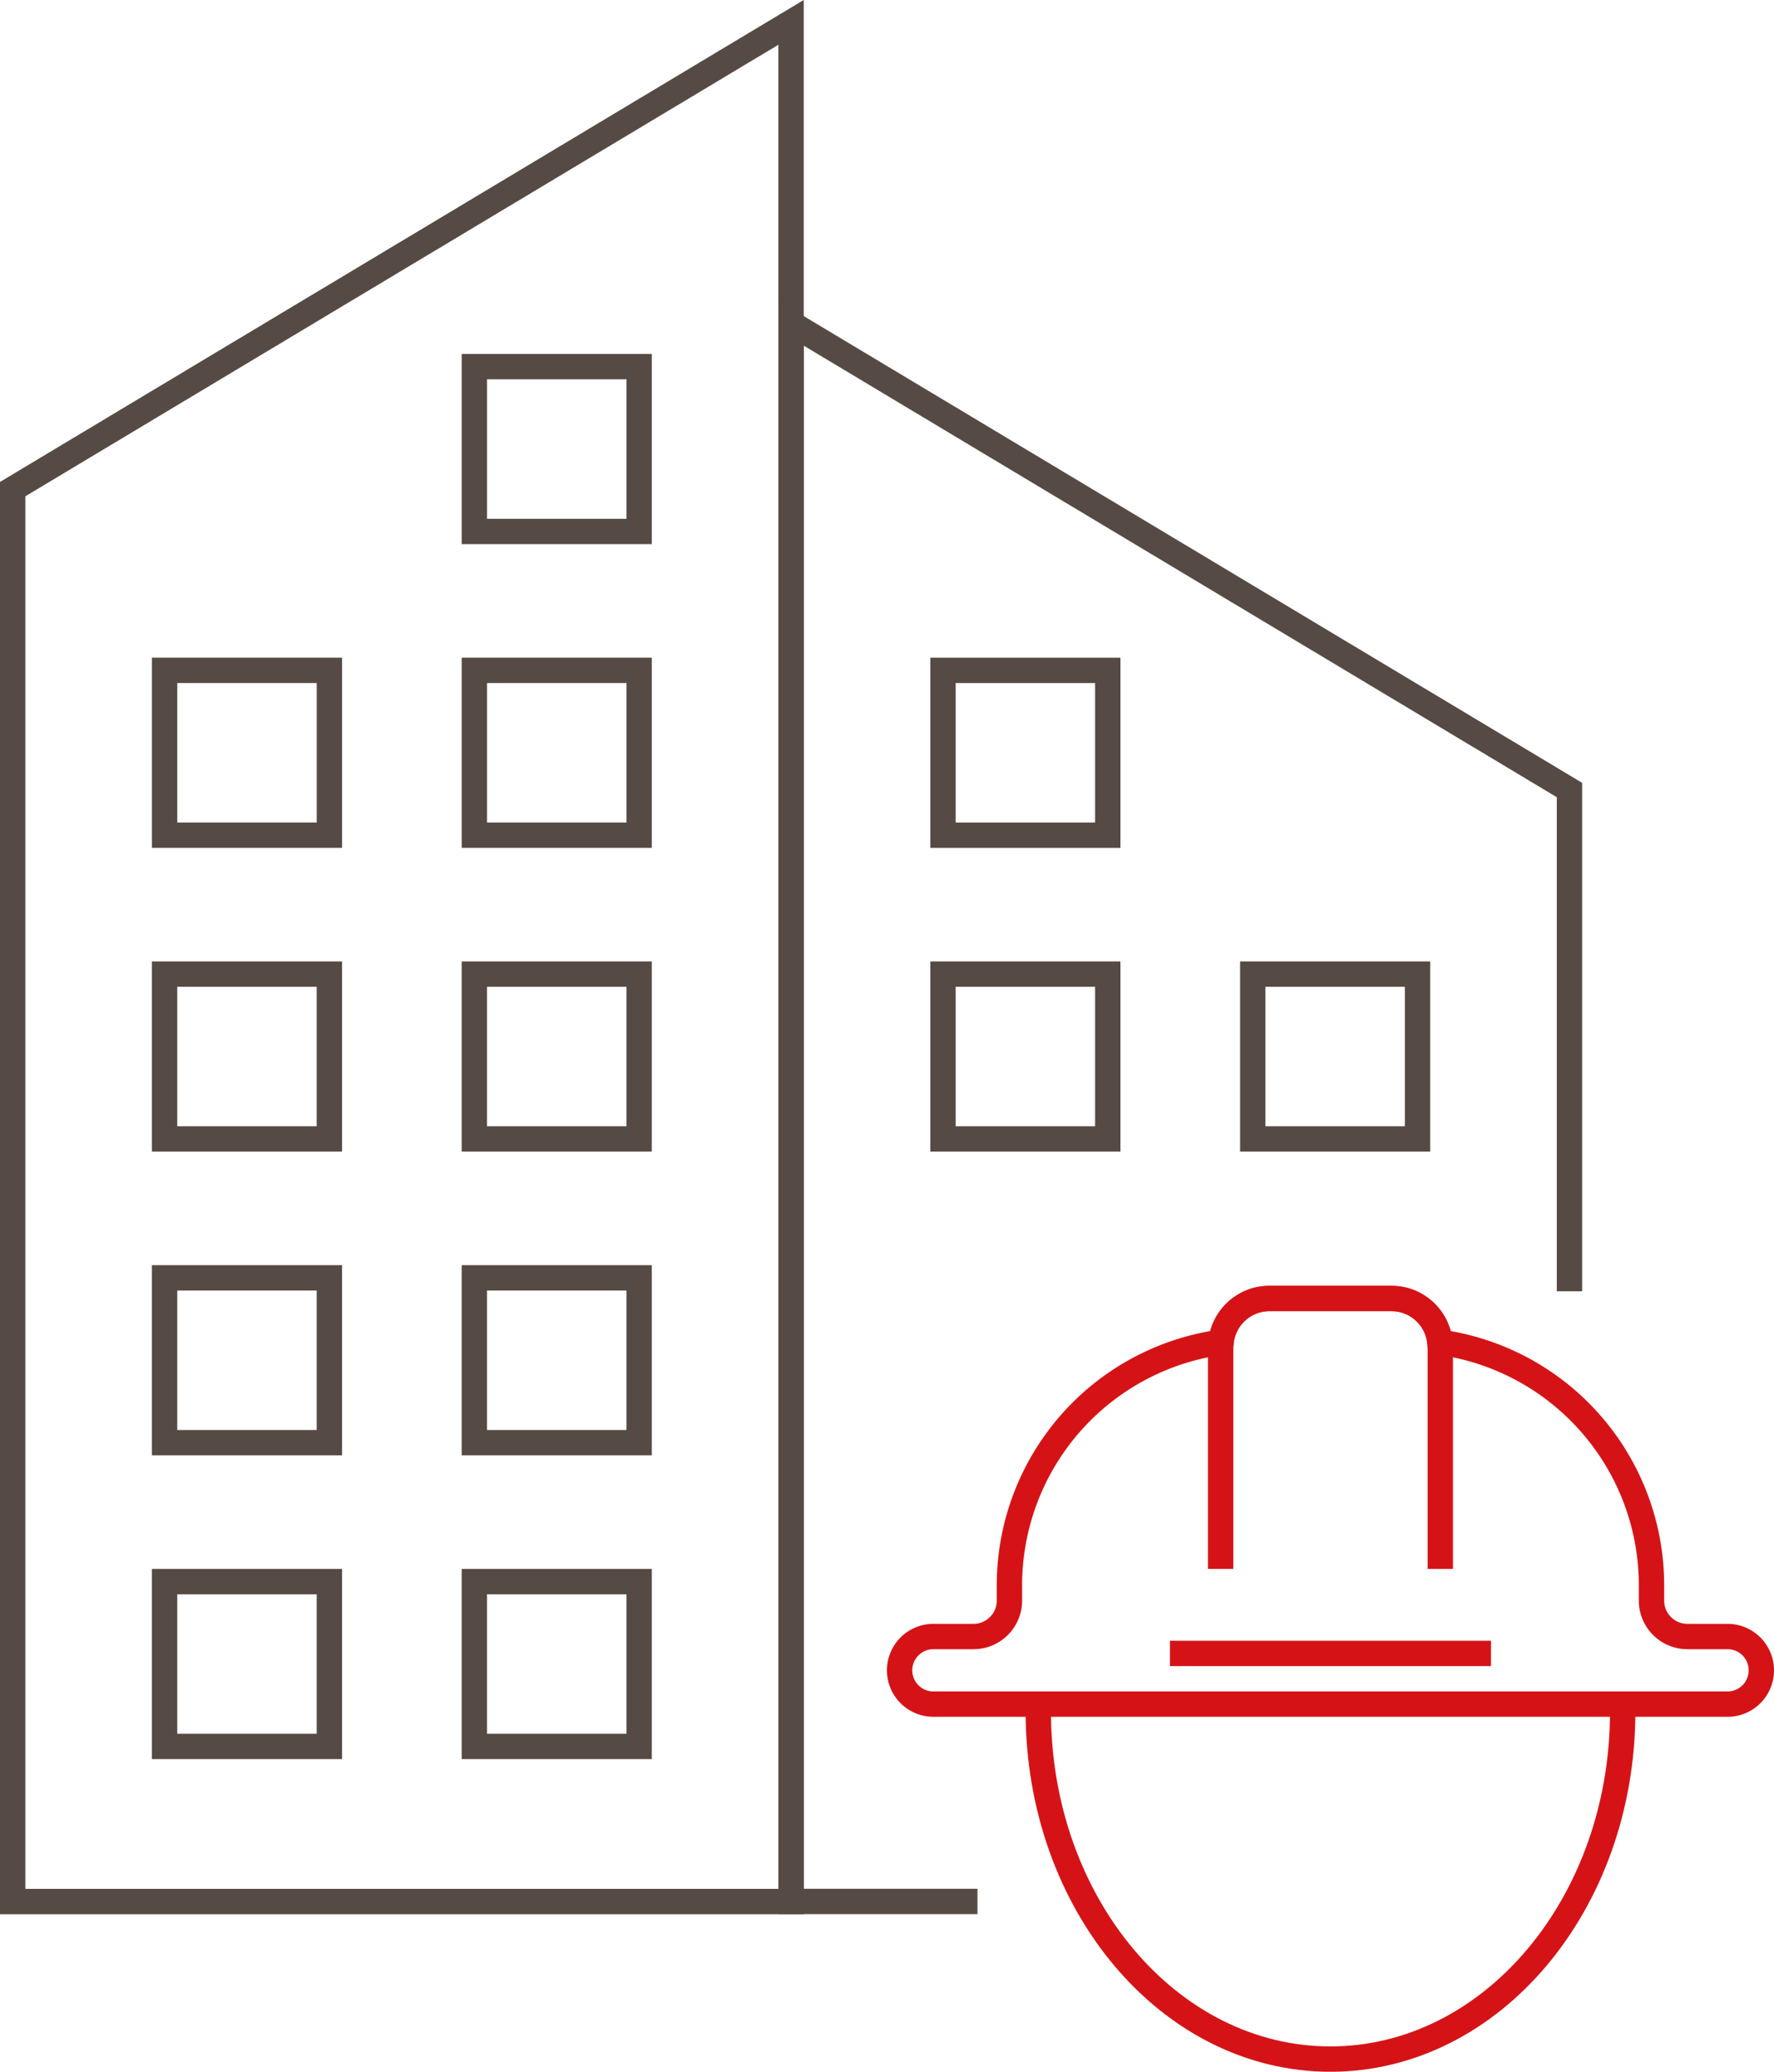
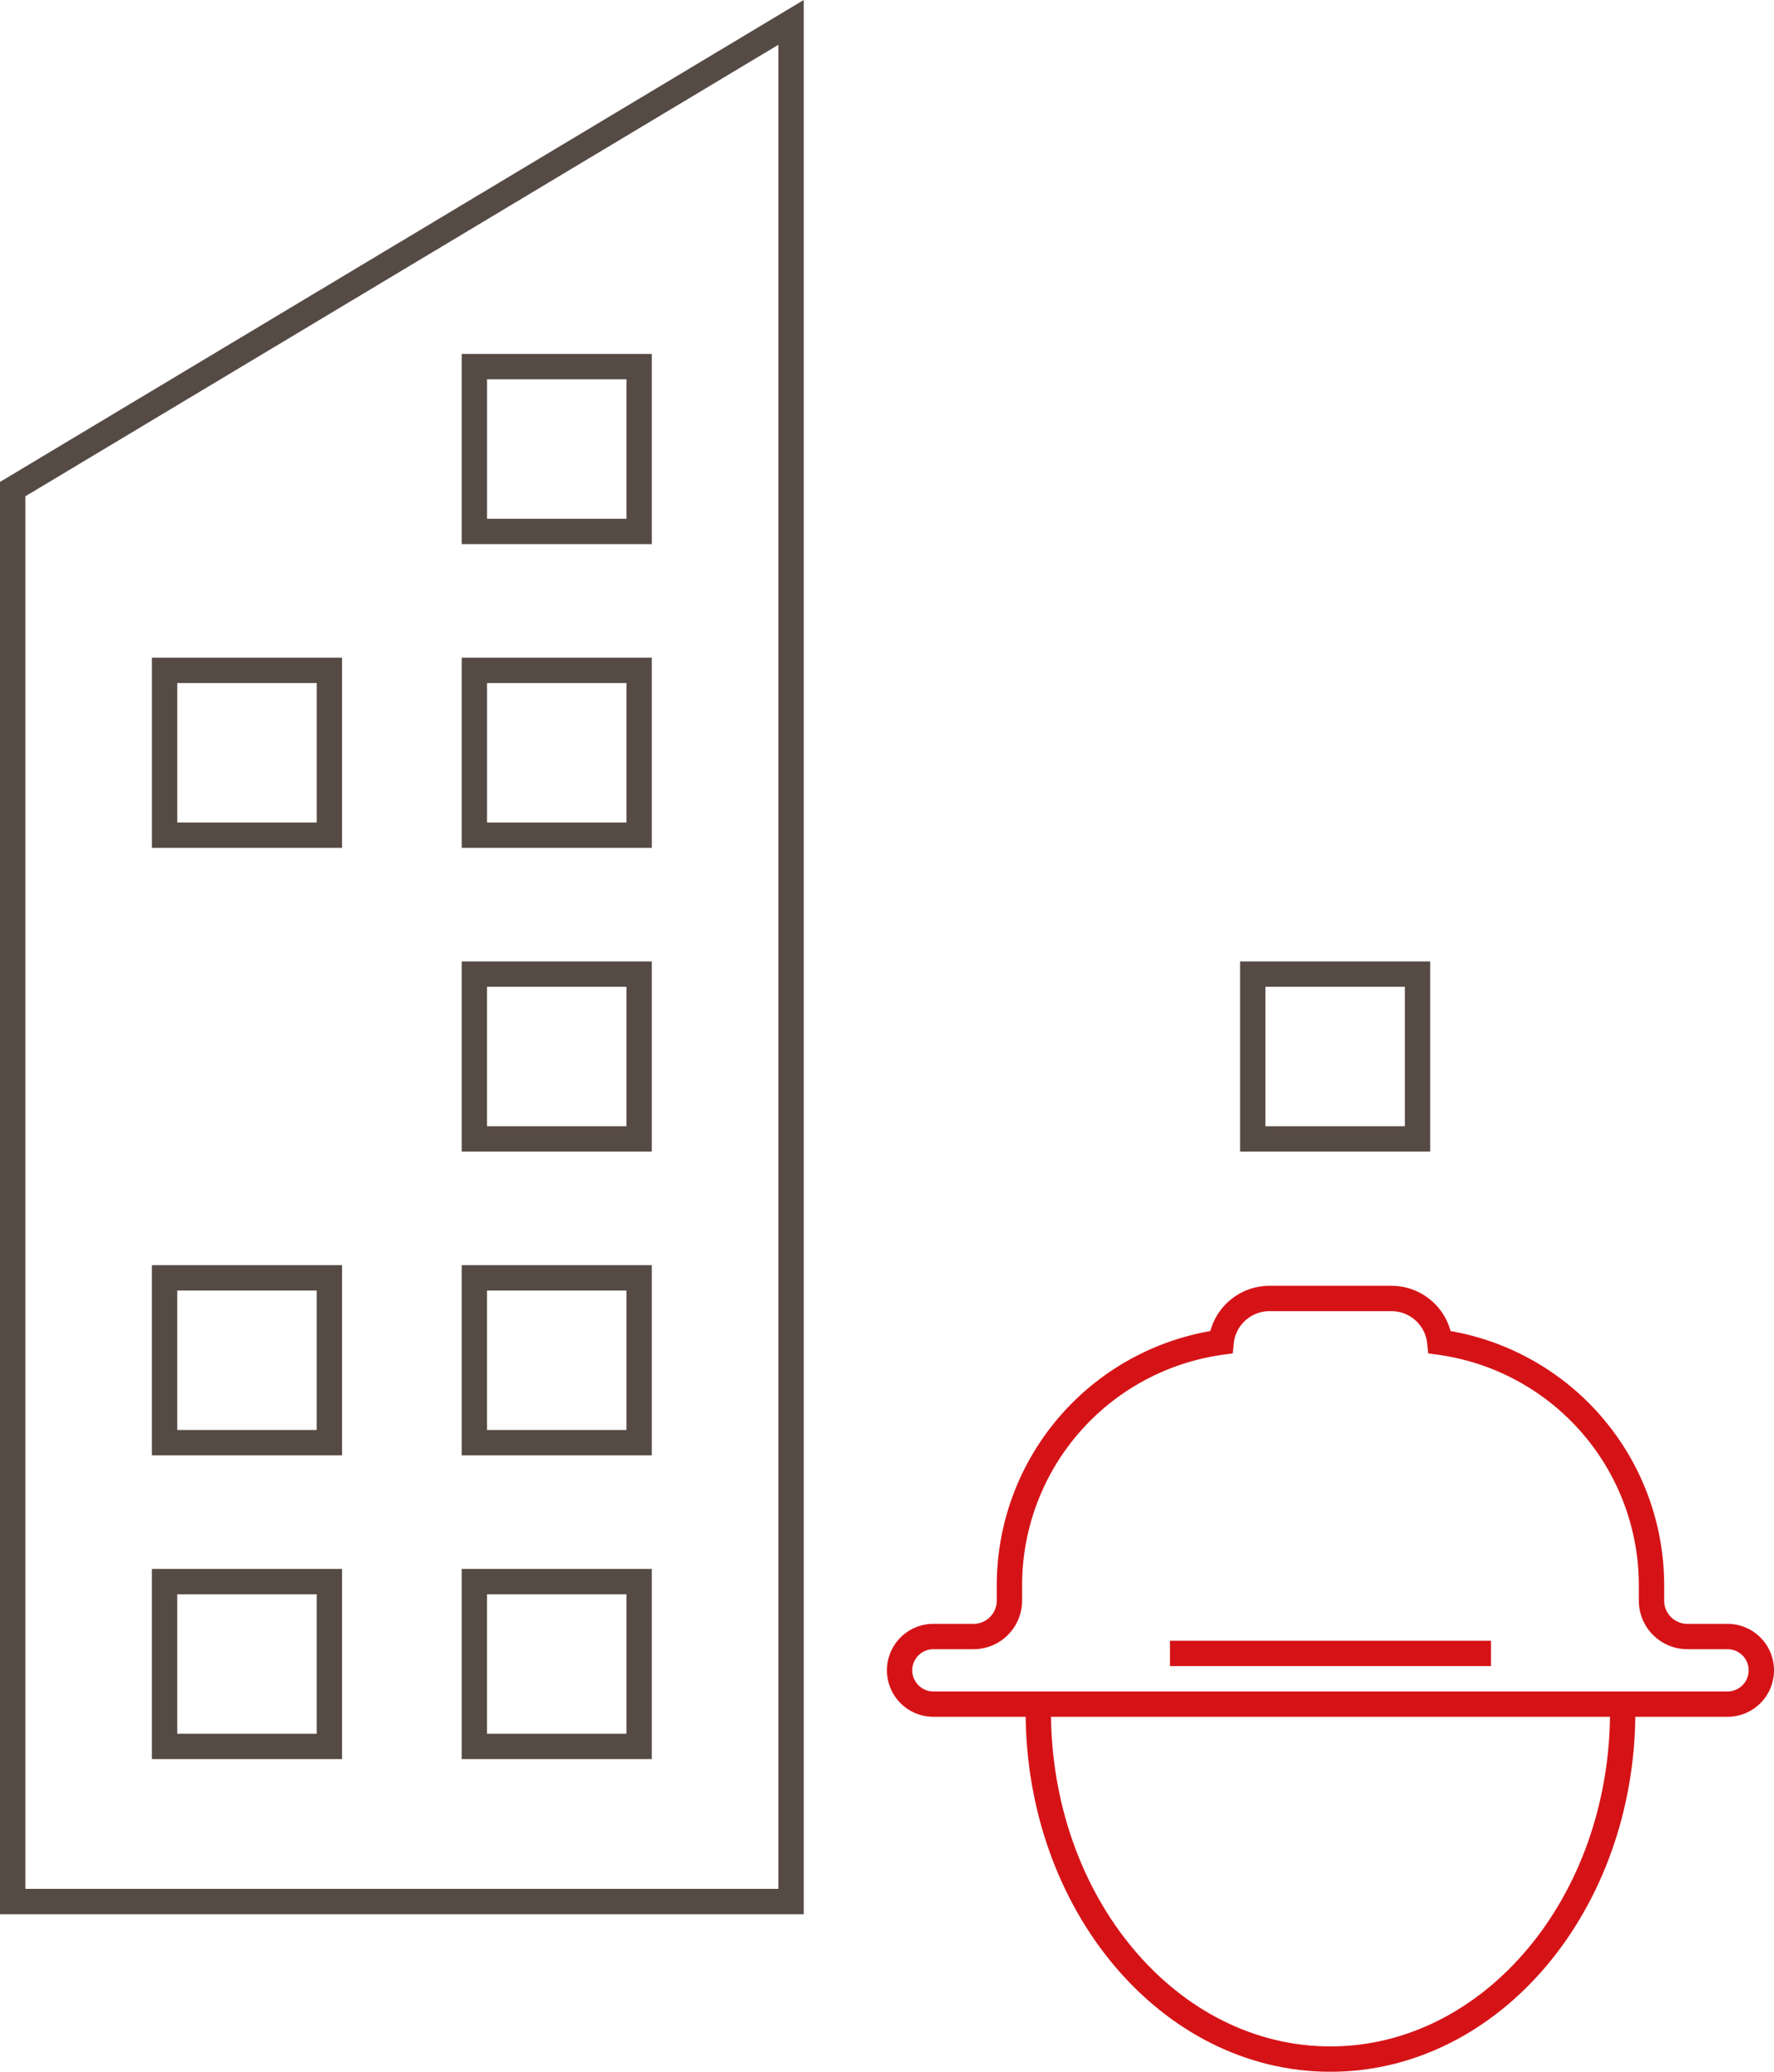
<svg xmlns="http://www.w3.org/2000/svg" width="104.992" height="122.573" viewBox="0 0 104.992 122.573">
  <g id="Baubranche" transform="translate(-1.25 2.059)">
    <g id="Gruppe_1800" data-name="Gruppe 1800" transform="translate(1 1)">
      <g id="Gruppe_1804" data-name="Gruppe 1804">
        <path id="Pfad_821" data-name="Pfad 821" d="M47.068,108.944H1V25.379L47.068-2.235Z" transform="translate(0 0.5)" fill="none" stroke="#564a44" stroke-width="1.5" />
      </g>
    </g>
    <rect id="Rechteck_1350" data-name="Rechteck 1350" width="9.752" height="9.752" transform="translate(10.992 37.602)" fill="none" stroke="#564a44" stroke-width="1.5" />
-     <rect id="Rechteck_1376" data-name="Rechteck 1376" width="9.752" height="9.752" transform="translate(57.06 55.574)" fill="none" stroke="#564a44" stroke-width="1.5" />
-     <rect id="Rechteck_1378" data-name="Rechteck 1378" width="9.752" height="9.752" transform="translate(57.06 37.603)" fill="none" stroke="#564a44" stroke-width="1.5" />
    <rect id="Rechteck_1379" data-name="Rechteck 1379" width="9.752" height="9.752" transform="translate(29.325 19.632)" fill="none" stroke="#564a44" stroke-width="1.5" />
-     <rect id="Rechteck_1370" data-name="Rechteck 1370" width="9.752" height="9.752" transform="translate(10.991 55.574)" fill="none" stroke="#564a44" stroke-width="1.5" />
    <rect id="Rechteck_1372" data-name="Rechteck 1372" width="9.752" height="9.752" transform="translate(10.991 73.544)" fill="none" stroke="#564a44" stroke-width="1.5" />
    <rect id="Rechteck_1374" data-name="Rechteck 1374" width="9.752" height="9.752" transform="translate(10.991 91.515)" fill="none" stroke="#564a44" stroke-width="1.5" />
    <rect id="Rechteck_1356" data-name="Rechteck 1356" width="9.752" height="9.752" transform="translate(29.325 37.602)" fill="none" stroke="#564a44" stroke-width="1.5" />
    <rect id="Rechteck_1377" data-name="Rechteck 1377" width="9.752" height="9.752" transform="translate(75.393 55.574)" fill="none" stroke="#564a44" stroke-width="1.5" />
    <rect id="Rechteck_1371" data-name="Rechteck 1371" width="9.752" height="9.752" transform="translate(29.324 55.574)" fill="none" stroke="#564a44" stroke-width="1.5" />
    <rect id="Rechteck_1373" data-name="Rechteck 1373" width="9.752" height="9.752" transform="translate(29.324 73.544)" fill="none" stroke="#564a44" stroke-width="1.5" />
    <rect id="Rechteck_1375" data-name="Rechteck 1375" width="9.752" height="9.752" transform="translate(29.324 91.515)" fill="none" stroke="#564a44" stroke-width="1.5" />
-     <path id="Pfad_823" data-name="Pfad 823" d="M92.952,73V43.342L46.884,15.728V109.1H57.915" transform="translate(1.185 1.34)" fill="none" stroke="#564a44" stroke-width="1.5" />
    <g id="Gruppe_1802" data-name="Gruppe 1802">
      <g id="Gruppe_1805" data-name="Gruppe 1805">
        <path id="Pfad_825" data-name="Pfad 825" d="M97.287,99.2c0,11.359-7.743,20.566-17.3,20.566S62.7,110.557,62.7,99.2" fill="none" stroke="#d51317" stroke-width="1.5" />
        <path id="Pfad_827" data-name="Pfad 827" d="M101.115,94.765a2.123,2.123,0,0,1-2.123-2.123v-.913a14.523,14.523,0,0,0-12.53-14.378,2.875,2.875,0,0,0-2.855-2.586h-7.23a2.875,2.875,0,0,0-2.855,2.586,14.523,14.523,0,0,0-12.53,14.378v.913a2.124,2.124,0,0,1-2.123,2.123H56.492a2,2,0,0,0,0,4h47a2,2,0,1,0,0-4Z" fill="none" stroke="#d51317" stroke-width="1.5" />
-         <path id="Pfad_829" data-name="Pfad 829" d="M73.492,90.765V77.65a2.885,2.885,0,0,1,2.885-2.885h7.23a2.885,2.885,0,0,1,2.885,2.885V90.765" fill="none" stroke="#d51317" stroke-width="1.5" />
        <line id="Linie_403" data-name="Linie 403" x2="19" transform="translate(70.492 95.765)" fill="none" stroke="#d51317" stroke-width="1.5" />
      </g>
    </g>
  </g>
</svg>